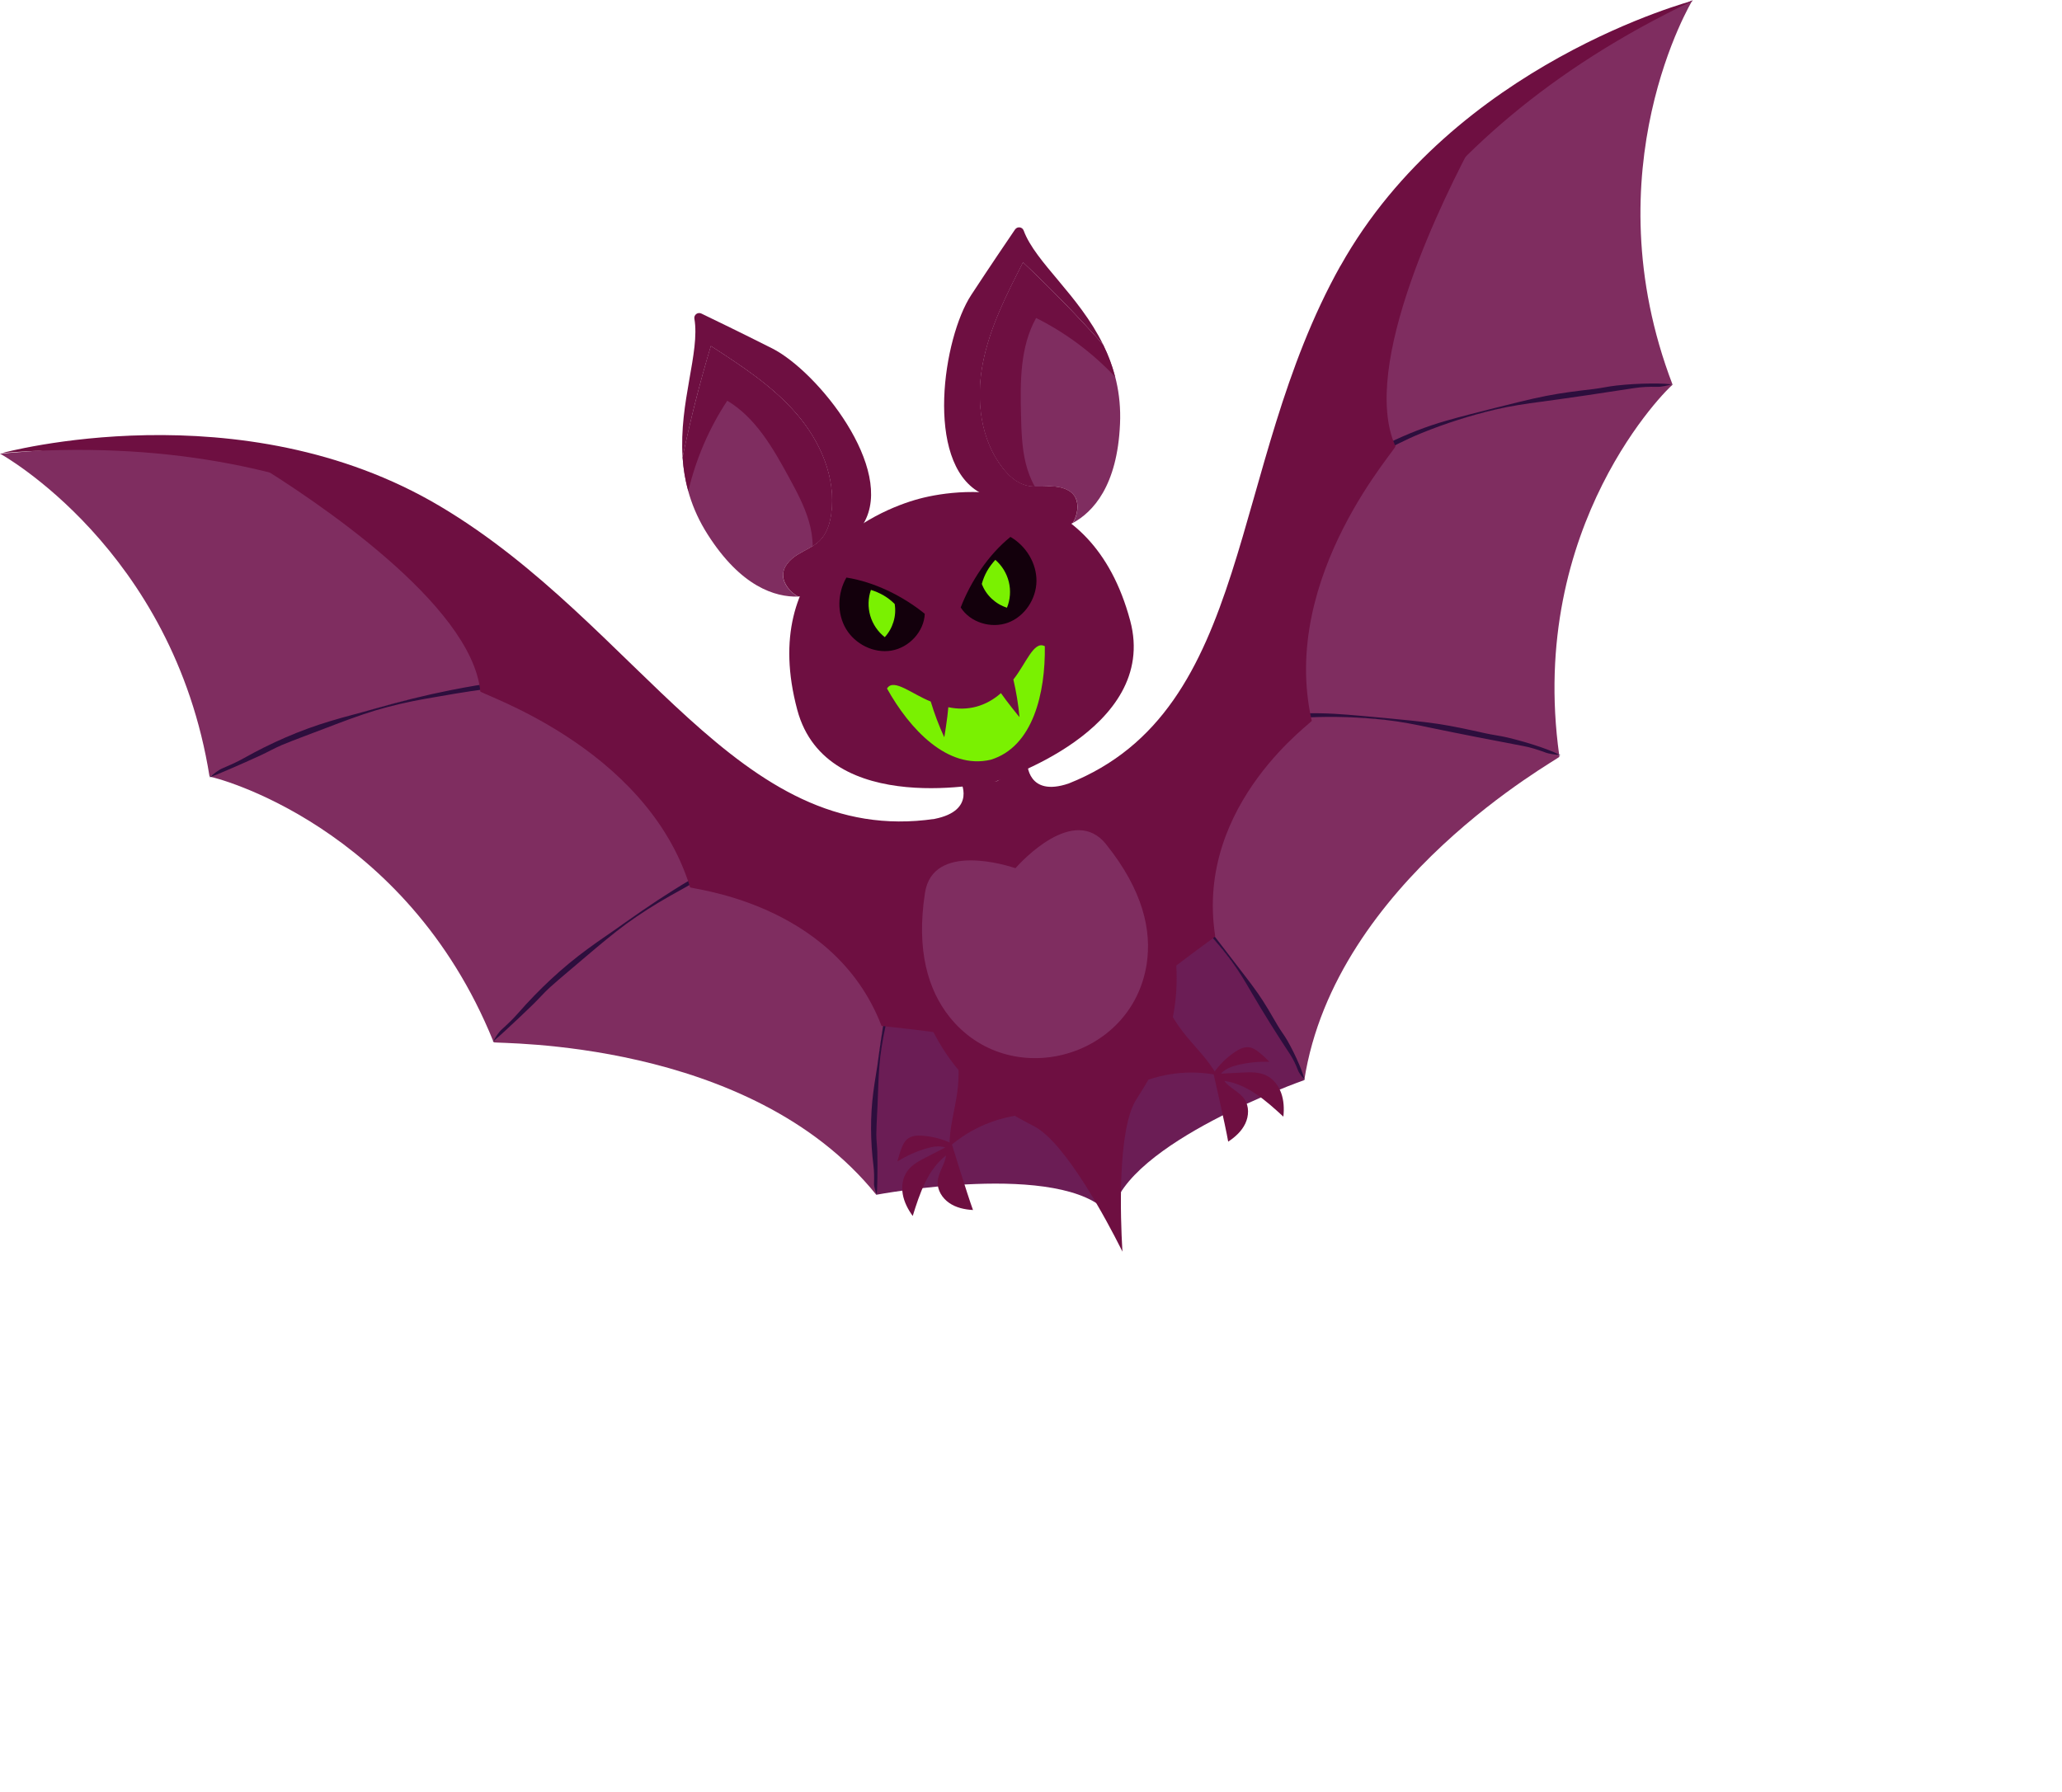
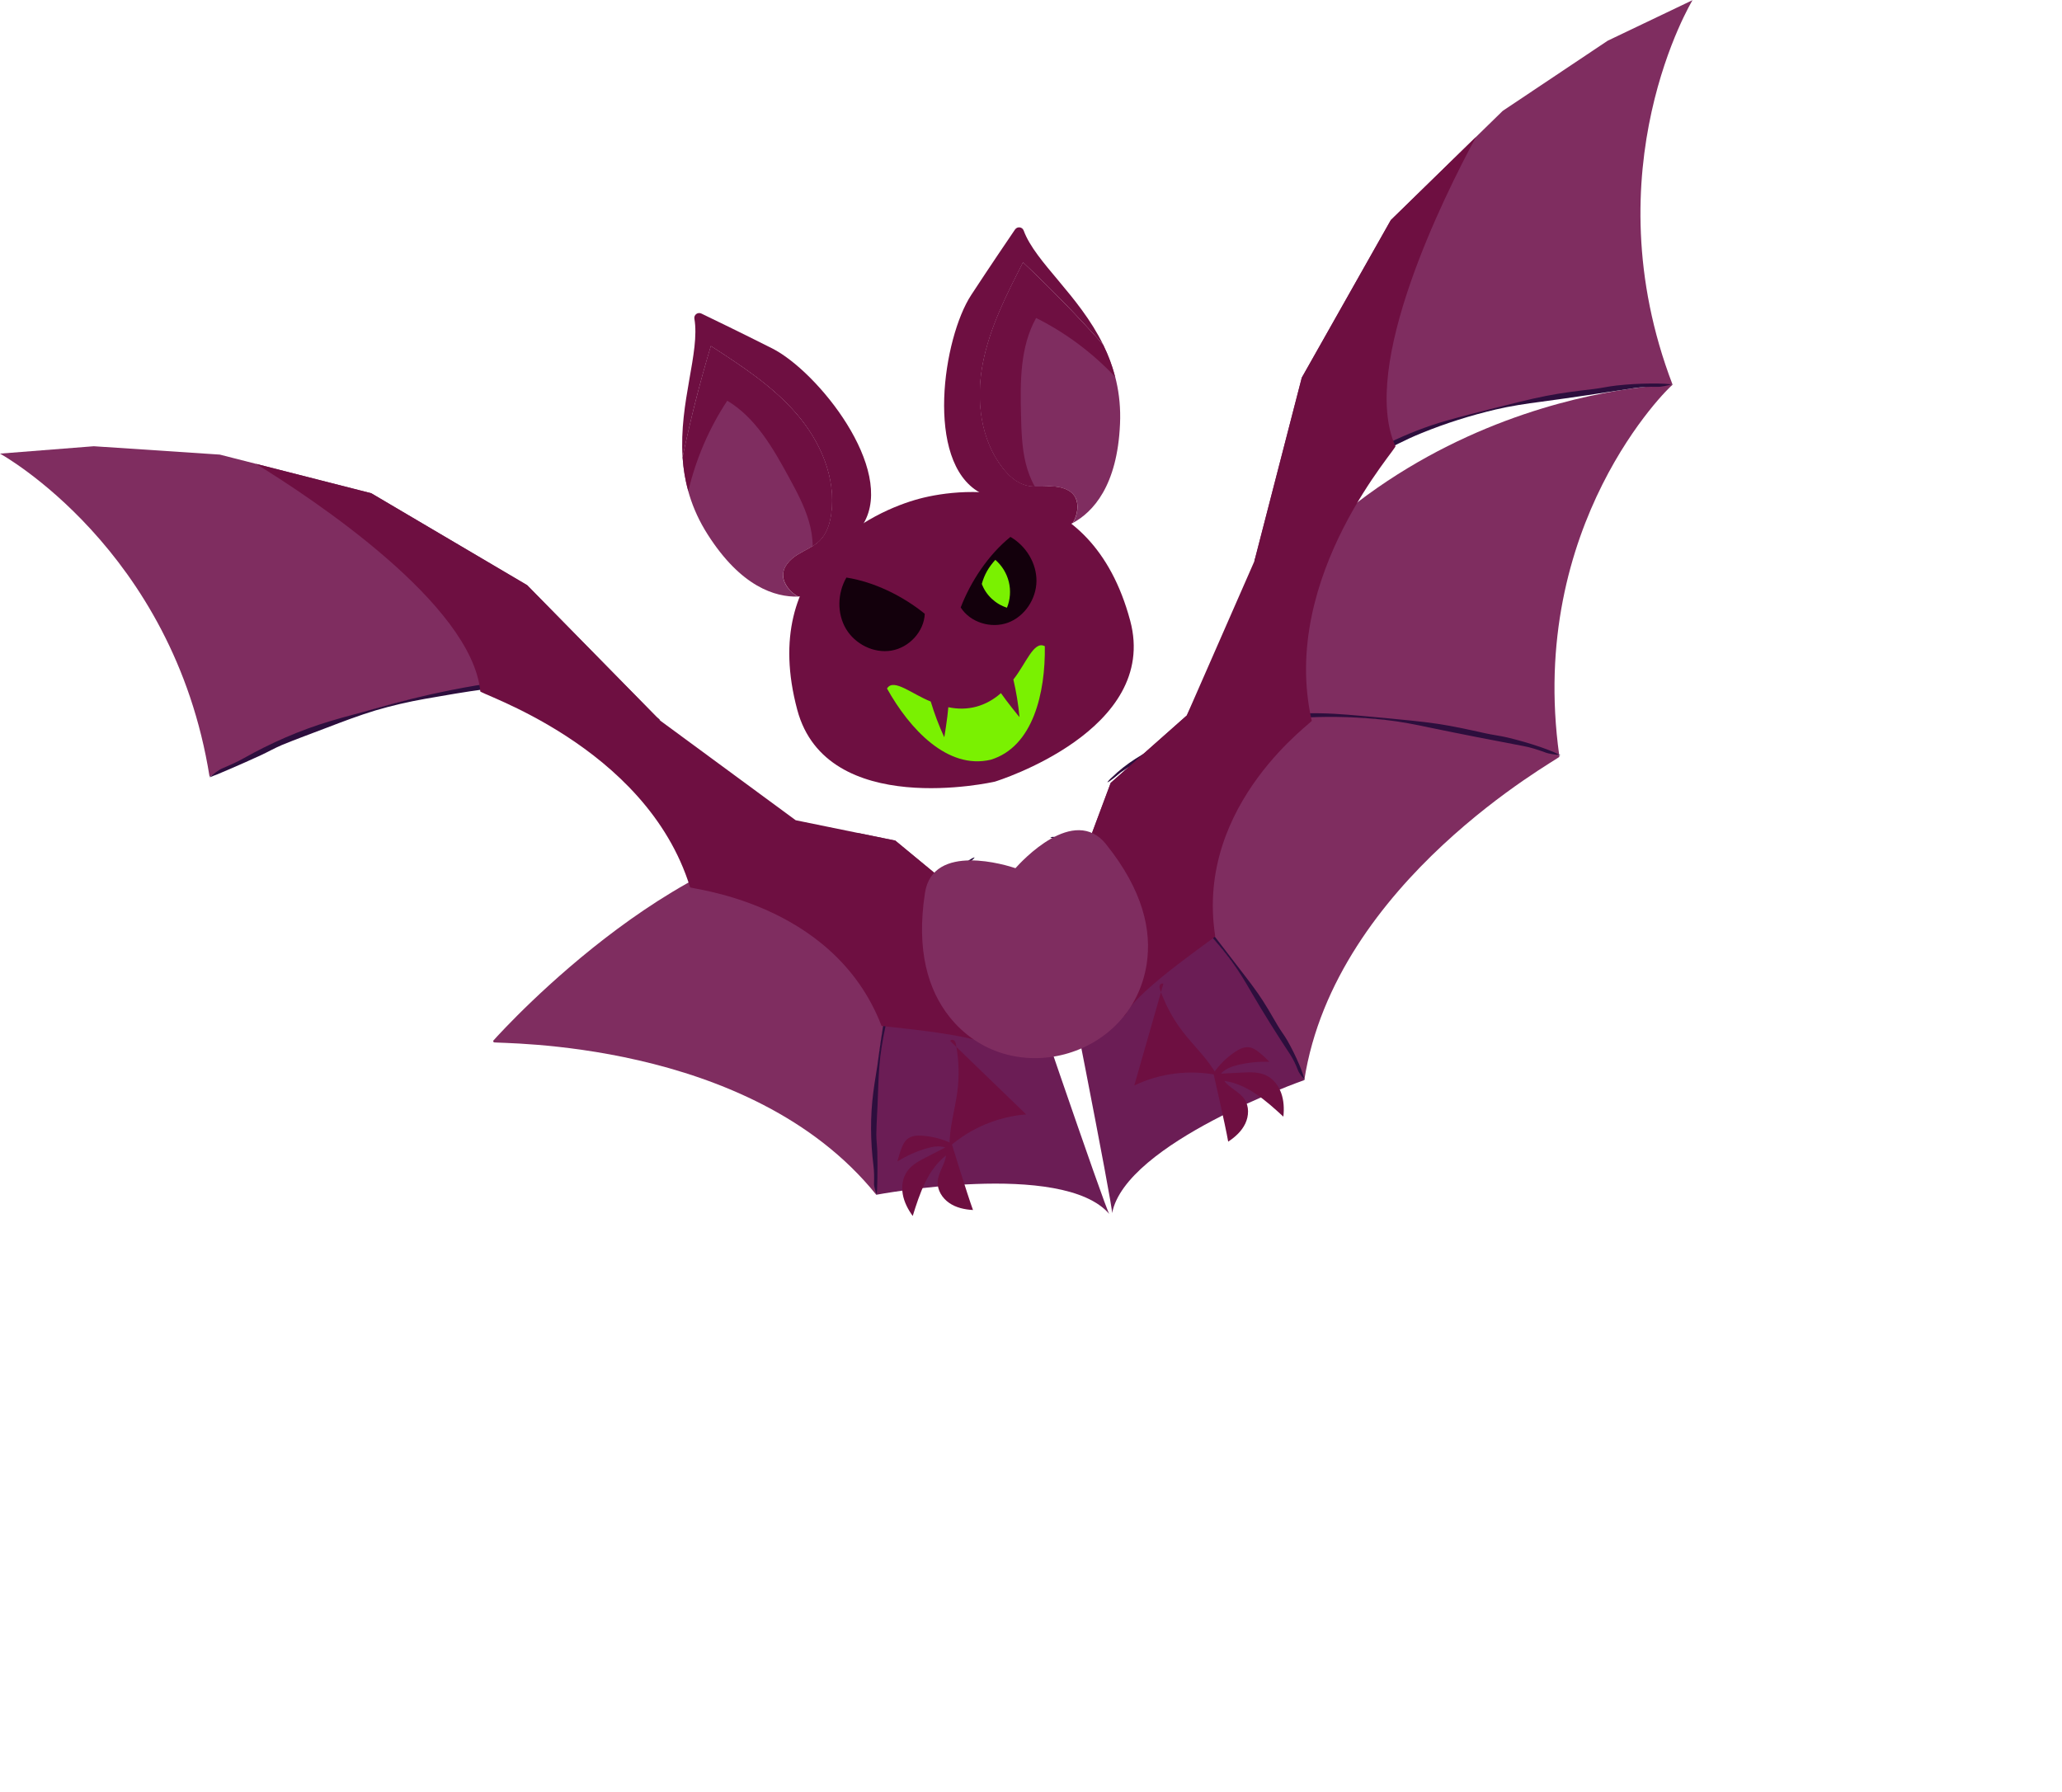
<svg xmlns="http://www.w3.org/2000/svg" width="130" height="113" viewBox="0 0 130 113" fill="none">
  <g clip-path="url(#clip0_5226_1560)">
    <path d="M41.611 45.425L33.237 36.897L23.409 31.101L13.856 28.665L5.912 28.138L0 28.603C0 28.603 10.923 34.601 13.212 48.974C13.212 48.974 13.212 48.974 13.216 48.974C13.4 48.871 31.48 38.873 41.611 45.425Z" fill="#7F2D60" />
-     <path d="M54.167 52.536L50.169 51.719L41.611 45.425C31.48 38.873 13.4 48.871 13.216 48.974C13.495 48.984 25.565 52.019 31.087 65.631C31.952 64.667 43.421 52.148 54.163 52.537L54.167 52.536Z" fill="#7F2D60" />
    <path d="M63.864 59.135L59.637 55.642C54.04 61.792 55.189 74.733 55.248 75.336C55.248 75.336 66.99 73.125 69.938 76.55C69.755 76.444 63.867 59.13 63.867 59.13L63.864 59.135Z" fill="#6B1D55" />
    <path d="M59.636 55.639L56.444 53.004L54.163 52.537C43.421 52.145 31.952 64.667 31.088 65.631C31.1 65.661 31.112 65.69 31.125 65.723C31.308 65.829 47.287 65.452 55.245 75.337C55.189 74.734 54.036 61.793 59.633 55.643L59.636 55.639Z" fill="#7F2D60" />
    <path d="M13.226 48.995C13.472 48.803 13.761 48.547 14.071 48.427C14.505 48.242 14.935 48.053 15.344 47.822C17.077 46.849 18.911 46.04 20.817 45.472C21.753 45.185 22.709 44.957 23.648 44.681C25.217 44.236 26.802 43.836 28.409 43.519C29.471 43.308 30.543 43.118 31.63 42.998C33.384 42.821 35.188 42.842 36.929 43.25C38.282 43.563 39.57 44.121 40.743 44.824C40.903 44.919 41.073 45.024 41.234 45.123C41.333 45.186 41.44 45.255 41.519 45.319C41.572 45.366 41.627 45.421 41.617 45.428C41.605 45.431 41.5 45.386 41.423 45.357C41.368 45.335 41.295 45.29 41.229 45.255C40.132 44.654 38.977 44.154 37.764 43.832C36.982 43.614 36.17 43.531 35.367 43.449C34.96 43.403 34.551 43.334 34.139 43.314C33.141 43.309 32.15 43.359 31.16 43.462C30.97 43.48 30.774 43.435 30.589 43.456C29.316 43.622 28.057 43.846 26.791 44.067C25.742 44.254 24.704 44.492 23.682 44.794C22.632 45.112 21.61 45.5 20.588 45.892C19.648 46.257 18.693 46.595 17.76 46.983C17.314 47.172 16.891 47.415 16.453 47.618C15.802 47.919 15.143 48.209 14.48 48.496C14.21 48.614 13.94 48.727 13.669 48.84C13.548 48.889 13.42 48.927 13.238 49.008L13.226 48.995Z" fill="#2D0E3D" />
-     <path d="M31.054 65.705C31.223 65.44 31.407 65.106 31.661 64.888C32.011 64.57 32.351 64.243 32.66 63.892C33.968 62.398 35.426 61.023 37.031 59.849C37.818 59.263 38.644 58.733 39.433 58.155C40.767 57.212 42.122 56.304 43.534 55.47C44.468 54.915 45.415 54.38 46.398 53.905C47.994 53.152 49.701 52.569 51.475 52.374C52.854 52.22 54.254 52.313 55.596 52.584C55.776 52.621 55.97 52.663 56.16 52.701C56.273 52.728 56.399 52.759 56.493 52.791C56.561 52.818 56.631 52.852 56.621 52.858C56.614 52.864 56.499 52.859 56.417 52.856C56.355 52.852 56.274 52.838 56.201 52.825C54.967 52.622 53.711 52.536 52.458 52.64C51.647 52.694 50.853 52.891 50.069 53.076C49.671 53.171 49.263 53.243 48.867 53.358C47.925 53.683 47.006 54.064 46.108 54.492C45.934 54.571 45.737 54.595 45.564 54.678C44.418 55.262 43.306 55.893 42.189 56.522C41.264 57.047 40.364 57.621 39.502 58.243C38.618 58.895 37.783 59.602 36.947 60.31C36.185 60.97 35.398 61.604 34.645 62.282C34.289 62.609 33.969 62.98 33.624 63.316C33.108 63.821 32.585 64.311 32.057 64.802C31.842 65.002 31.627 65.202 31.407 65.395C31.308 65.483 31.204 65.564 31.056 65.697L31.054 65.705Z" fill="#2D0E3D" />
    <path d="M55.274 75.357C55.203 75.124 55.087 74.842 55.104 74.585C55.115 74.216 55.111 73.855 55.067 73.493C54.877 71.961 54.859 70.408 55.058 68.874C55.152 68.116 55.303 67.372 55.39 66.621C55.559 65.367 55.756 64.114 56.013 62.874C56.183 62.051 56.364 61.222 56.602 60.41C56.999 59.099 57.56 57.806 58.401 56.693C59.051 55.828 59.87 55.1 60.739 54.489C60.856 54.408 60.982 54.318 61.105 54.232C61.182 54.183 61.265 54.128 61.338 54.096C61.389 54.074 61.449 54.058 61.448 54.067C61.45 54.074 61.386 54.14 61.342 54.189C61.311 54.225 61.255 54.261 61.212 54.297C60.455 54.902 59.741 55.561 59.14 56.325C58.742 56.813 58.445 57.373 58.143 57.918C57.989 58.195 57.803 58.456 57.66 58.743C57.354 59.451 57.097 60.179 56.87 60.911C56.826 61.049 56.72 61.171 56.681 61.312C56.417 62.269 56.195 63.232 55.95 64.201C55.754 65.002 55.597 65.813 55.499 66.632C55.403 67.475 55.375 68.325 55.345 69.171C55.323 69.954 55.259 70.732 55.249 71.516C55.244 71.891 55.304 72.266 55.311 72.642C55.326 73.199 55.325 73.757 55.316 74.317C55.313 74.545 55.308 74.77 55.297 75.001C55.292 75.104 55.274 75.207 55.271 75.362L55.274 75.357Z" fill="#2D0E3D" />
    <path d="M55.582 64.681C55.407 64.728 61.509 65.152 62.884 66.093C64.259 67.035 61.733 57.607 61.733 57.607L59.604 55.614L56.444 53.003L54.163 52.537L50.165 51.72L41.607 45.426L33.232 36.898L23.405 31.102L16.135 29.247C19.773 31.485 29.722 38.082 30.28 43.583C29.931 43.677 40.725 46.96 43.505 55.941C43.156 56.035 52.507 56.711 55.574 64.68L55.582 64.681Z" fill="#6E0F41" />
    <path d="M60.008 72.104C59.434 71.83 58.812 71.663 58.176 71.614C57.832 71.588 57.455 71.608 57.19 71.834C57.024 71.976 56.925 72.181 56.845 72.386C56.737 72.663 56.646 72.948 56.581 73.237C57.138 72.885 57.744 72.613 58.373 72.424C58.768 72.306 59.202 72.222 59.596 72.356C59.203 72.559 58.809 72.759 58.415 72.962C57.961 73.193 57.49 73.441 57.195 73.858C56.903 74.27 56.828 74.811 56.916 75.308C57.005 75.805 57.246 76.265 57.543 76.674C57.982 75.262 58.479 73.762 59.644 72.856C59.575 73.432 59.151 73.932 59.115 74.511C59.086 75.04 59.402 75.549 59.84 75.85C60.275 76.153 60.815 76.269 61.343 76.298C60.982 75.313 59.999 72.114 59.999 72.114L60.008 72.104Z" fill="#6E0F41" />
    <path d="M59.908 65.642C59.945 65.551 60.082 65.547 60.157 65.612C60.231 65.678 60.254 65.777 60.272 65.874C60.458 66.858 60.486 67.875 60.353 68.867C60.201 70.014 59.84 71.14 59.865 72.297C61.203 71.129 62.926 70.407 64.696 70.27" fill="#6E0F41" />
    <path d="M79.081 35.385L82.07 23.812L87.682 13.879L94.738 6.993L101.358 2.567L106.706 0.011C106.706 0.011 100.246 10.667 105.45 24.259C105.45 24.259 105.45 24.259 105.446 24.261C105.236 24.264 84.579 24.645 79.081 35.385Z" fill="#7F2D60" />
-     <path d="M71.766 47.82L74.821 45.114L79.084 35.384C84.582 24.644 105.239 24.263 105.45 24.259C105.213 24.408 96.278 33.071 98.302 47.621C97.071 47.219 80.879 42.111 71.77 47.819L71.766 47.82Z" fill="#7F2D60" />
+     <path d="M71.766 47.82L74.821 45.114C84.582 24.644 105.239 24.263 105.45 24.259C105.213 24.408 96.278 33.071 98.302 47.621C97.071 47.219 80.879 42.111 71.77 47.819L71.766 47.82Z" fill="#7F2D60" />
    <path d="M66.665 58.385L68.579 53.246C76.501 55.773 81.977 67.555 82.227 68.107C82.227 68.107 70.953 72.063 70.112 76.503C70.218 76.32 66.66 58.382 66.66 58.382L66.665 58.385Z" fill="#6B1D55" />
    <path d="M68.578 53.242L70.025 49.365L71.767 47.82C80.874 42.109 97.067 47.22 98.298 47.622C98.302 47.654 98.307 47.685 98.312 47.72C98.207 47.903 84.179 55.567 82.23 68.106C81.977 67.555 76.505 55.772 68.583 53.245L68.578 53.242Z" fill="#7F2D60" />
    <path d="M105.448 24.239C105.137 24.294 104.773 24.408 104.443 24.391C103.973 24.382 103.502 24.399 103.041 24.47C101.08 24.775 99.132 25.065 97.169 25.331C96.202 25.456 95.236 25.601 94.283 25.824C92.696 26.2 91.135 26.692 89.628 27.307C88.625 27.71 87.671 28.218 86.73 28.726C85.215 29.571 83.793 30.55 82.469 31.637C81.443 32.482 80.454 33.406 79.668 34.511C79.576 34.67 79.474 34.836 79.376 35.001C79.316 35.098 79.248 35.206 79.183 35.284C79.138 35.341 79.079 35.397 79.076 35.386C79.074 35.378 79.115 35.274 79.147 35.196C79.168 35.138 79.214 35.064 79.246 35.003C79.805 33.869 80.618 32.866 81.533 31.998C82.116 31.427 82.714 30.864 83.364 30.36C83.694 30.105 84.078 29.929 84.41 29.681C85.246 29.124 86.097 28.582 86.999 28.137C87.171 28.051 87.371 28.021 87.539 27.936C88.701 27.368 89.912 26.893 91.154 26.536C92.186 26.239 93.22 25.986 94.256 25.721C95.321 25.46 96.388 25.178 97.466 24.966C98.463 24.769 99.472 24.649 100.481 24.529C100.967 24.472 101.44 24.357 101.928 24.308C102.647 24.229 103.372 24.189 104.099 24.182C104.395 24.18 104.689 24.183 104.986 24.201C105.111 24.212 105.249 24.224 105.449 24.243L105.448 24.239Z" fill="#2D0E3D" />
    <path d="M98.38 47.625C98.069 47.574 97.69 47.557 97.384 47.432C96.942 47.27 96.493 47.126 96.035 47.041C94.085 46.672 92.15 46.296 90.216 45.895C89.262 45.691 88.303 45.5 87.331 45.394C85.71 45.219 84.075 45.16 82.449 45.238C81.371 45.283 80.303 45.443 79.245 45.608C77.533 45.9 75.868 46.351 74.257 46.929C73.008 47.382 71.765 47.922 70.656 48.703C70.516 48.818 70.363 48.944 70.22 49.064C70.13 49.137 70.028 49.213 69.945 49.268C69.882 49.305 69.809 49.337 69.811 49.328C69.809 49.321 69.888 49.234 69.94 49.172C69.98 49.124 70.043 49.071 70.099 49.019C71.004 48.134 72.106 47.464 73.254 46.949C73.995 46.604 74.745 46.273 75.526 46.015C75.922 45.885 76.343 45.845 76.738 45.727C77.71 45.483 78.694 45.252 79.696 45.138C79.885 45.115 80.086 45.151 80.275 45.125C81.562 44.98 82.859 44.933 84.149 45.01C85.22 45.073 86.282 45.183 87.345 45.277C88.44 45.386 89.535 45.479 90.623 45.639C91.627 45.789 92.622 46.011 93.609 46.23C94.085 46.339 94.571 46.392 95.045 46.505C95.749 46.674 96.445 46.874 97.131 47.109C97.409 47.206 97.689 47.309 97.96 47.424C98.075 47.474 98.201 47.534 98.382 47.62L98.38 47.625Z" fill="#2D0E3D" />
    <path d="M82.262 68.118C82.119 67.92 81.907 67.704 81.822 67.463C81.69 67.124 81.536 66.791 81.336 66.486C80.487 65.201 79.678 63.912 78.904 62.586C78.525 61.931 78.139 61.278 77.691 60.67C76.939 59.655 76.105 58.699 75.195 57.824C74.596 57.24 73.93 56.731 73.275 56.227C72.197 55.425 71.064 54.732 69.897 54.113C68.992 53.636 68.043 53.191 67.016 52.957C66.877 52.938 66.725 52.917 66.582 52.899C66.493 52.886 66.398 52.867 66.323 52.842C66.269 52.824 66.212 52.794 66.219 52.788C66.225 52.783 66.313 52.775 66.377 52.77C66.424 52.766 66.488 52.777 66.546 52.778C67.528 52.816 68.492 53.09 69.389 53.477C69.975 53.718 70.564 53.959 71.126 54.264C71.411 54.42 71.648 54.649 71.926 54.806C72.583 55.224 73.239 55.655 73.835 56.162C73.95 56.258 74.025 56.4 74.14 56.495C74.907 57.144 75.623 57.855 76.252 58.639C76.775 59.284 77.267 59.953 77.776 60.606C78.291 61.286 78.828 61.952 79.316 62.651C79.766 63.299 80.157 63.983 80.551 64.663C80.74 64.99 80.979 65.288 81.165 65.617C81.442 66.104 81.691 66.611 81.912 67.13C82.001 67.342 82.086 67.555 82.157 67.772C82.181 67.863 82.213 67.968 82.258 68.119L82.262 68.118Z" fill="#2D0E3D" />
    <path d="M76.609 59.047C76.784 59.001 71.712 62.418 70.991 63.921C70.271 65.424 67.745 55.996 67.745 55.996L68.592 53.206L70.024 49.365L71.766 47.82L74.82 45.114L79.084 35.384L82.073 23.811L87.686 13.878L93.054 8.636C91.022 12.394 85.705 23.082 87.972 28.125C88.321 28.031 80.615 36.271 82.698 45.44C83.047 45.346 75.287 50.607 76.616 59.042L76.609 59.047Z" fill="#6E0F41" />
-     <path d="M84.508 16.76C77.355 29.538 79.07 44.757 67.374 49.404C64.776 50.287 64.764 48.118 64.764 48.118L62.86 49.255L60.539 49.217C60.539 49.217 61.61 51.103 58.921 51.636C46.471 53.463 40.349 39.421 27.761 31.932C15.181 24.442 0.137 28.566 0.137 28.566C20.381 26.921 31.949 35.887 36.104 41.238C40.26 46.588 50.099 53.341 52.664 54.289C55.231 55.232 55.9 55.801 57.608 61.873C59.317 67.944 62.831 69.781 65.202 71.021C67.208 72.07 69.874 77.148 70.649 78.69L70.765 78.924C70.761 78.847 70.756 78.771 70.752 78.695C70.653 76.972 70.423 71.241 71.636 69.33C73.071 67.066 75.194 63.723 73.637 57.611C72.081 51.498 72.376 50.671 74.128 48.57C75.879 46.47 81.02 35.699 81.943 28.988C82.866 22.276 88.401 8.728 106.757 0.034C106.757 0.034 91.666 3.984 84.513 16.762L84.508 16.76Z" fill="#6E0F41" />
    <path d="M76.492 67.687C76.852 67.163 77.307 66.707 77.833 66.347C78.118 66.153 78.455 65.981 78.797 66.044C79.011 66.084 79.2 66.212 79.371 66.35C79.604 66.535 79.825 66.737 80.026 66.955C79.368 66.928 78.706 66.996 78.067 67.147C77.666 67.242 77.249 67.386 76.975 67.7C77.417 67.679 77.858 67.654 78.3 67.633C78.809 67.607 79.341 67.586 79.805 67.8C80.264 68.01 80.599 68.441 80.771 68.916C80.943 69.391 80.964 69.91 80.911 70.412C79.825 69.409 78.644 68.359 77.183 68.156C77.531 68.621 78.147 68.842 78.468 69.325C78.758 69.768 78.739 70.367 78.51 70.848C78.281 71.328 77.875 71.697 77.432 71.987C77.253 70.953 76.505 67.691 76.505 67.691L76.492 67.687Z" fill="#6E0F41" />
    <path d="M73.344 62.042C73.267 61.981 73.146 62.046 73.114 62.14C73.082 62.234 73.112 62.332 73.145 62.425C73.476 63.369 73.96 64.265 74.571 65.057C75.276 65.975 76.152 66.769 76.709 67.783C74.965 67.441 73.113 67.677 71.512 68.444" fill="#6E0F41" />
    <path d="M49.372 36.283C49.361 35.725 49.812 35.266 50.286 34.972C50.761 34.678 51.304 34.476 51.693 34.075C52.125 33.638 52.317 33.017 52.402 32.408C52.723 30.13 51.712 27.829 50.208 26.088C48.704 24.348 46.748 23.074 44.819 21.825C44.125 24.139 43.532 26.482 43.035 28.848C43.143 30.418 43.566 32.058 44.616 33.701C46.724 37.013 48.882 37.655 50.308 37.619C50.057 37.474 49.836 37.286 49.66 37.052C49.494 36.828 49.374 36.563 49.368 36.284L49.372 36.283Z" fill="#7F2D60" />
    <path d="M51.974 37.217C51.974 37.217 52.43 36.428 54.446 33.004C56.461 29.579 51.564 23.419 48.673 21.964C46.697 20.968 45.057 20.175 44.216 19.77C43.992 19.663 43.737 19.849 43.778 20.095C44.143 22.214 42.8 25.356 43.035 28.845C43.528 26.479 44.121 24.136 44.819 21.821C46.748 23.07 48.704 24.344 50.208 26.085C51.712 27.826 52.722 30.126 52.401 32.404C52.316 33.013 52.124 33.63 51.693 34.071C51.303 34.468 50.76 34.675 50.286 34.969C49.811 35.263 49.361 35.721 49.372 36.279C49.377 36.559 49.497 36.823 49.663 37.047C49.837 37.286 50.061 37.47 50.311 37.614C51.329 37.586 51.974 37.217 51.974 37.217Z" fill="#6E0F41" />
    <path d="M51.236 34.433C51.399 34.328 51.555 34.213 51.693 34.075C52.125 33.638 52.317 33.017 52.402 32.408C52.723 30.129 51.712 27.829 50.208 26.088C48.704 24.348 46.748 23.074 44.819 21.825C44.125 24.139 43.532 26.482 43.035 28.848C43.083 29.543 43.195 30.25 43.395 30.965C43.874 28.941 44.705 27.002 45.851 25.267C47.644 26.34 48.734 28.253 49.734 30.088C50.222 30.983 50.708 31.886 50.994 32.863C51.143 33.372 51.233 33.905 51.236 34.433Z" fill="#6E0F41" />
    <path d="M67.784 31.35C67.515 30.86 66.895 30.689 66.337 30.672C65.779 30.654 65.207 30.751 64.67 30.598C64.077 30.435 63.601 29.993 63.223 29.509C61.806 27.696 61.531 25.198 61.963 22.939C62.395 20.679 63.452 18.598 64.499 16.552C66.256 18.209 67.941 19.942 69.555 21.743C70.247 23.156 70.7 24.788 70.612 26.736C70.442 30.658 68.895 32.293 67.642 32.974C67.786 32.724 67.884 32.45 67.92 32.16C67.951 31.883 67.923 31.593 67.788 31.349L67.784 31.35Z" fill="#7F2D60" />
    <path d="M65.999 33.459C65.999 33.459 65.21 33.004 61.752 31.046C58.294 29.088 59.455 21.305 61.232 18.599C62.445 16.749 63.469 15.242 63.994 14.47C64.135 14.266 64.449 14.3 64.536 14.533C65.28 16.55 68.013 18.6 69.554 21.739C67.945 19.937 66.26 18.204 64.498 16.548C63.452 18.594 62.394 20.676 61.962 22.935C61.531 25.195 61.805 27.692 63.222 29.505C63.6 29.989 64.076 30.427 64.669 30.594C65.206 30.743 65.779 30.651 66.337 30.668C66.895 30.685 67.514 30.857 67.784 31.346C67.918 31.59 67.947 31.88 67.916 32.157C67.884 32.45 67.782 32.721 67.638 32.972C66.742 33.456 65.999 33.459 65.999 33.459Z" fill="#6E0F41" />
    <path d="M65.241 30.68C65.048 30.671 64.855 30.65 64.666 30.599C64.073 30.436 63.597 29.994 63.219 29.51C61.802 27.697 61.527 25.199 61.959 22.94C62.391 20.68 63.448 18.599 64.495 16.553C66.252 18.21 67.937 19.943 69.551 21.744C69.857 22.369 70.113 23.037 70.298 23.756C68.871 22.243 67.182 20.979 65.322 20.05C64.306 21.876 64.318 24.077 64.37 26.167C64.394 27.185 64.425 28.21 64.665 29.199C64.791 29.715 64.98 30.222 65.241 30.68Z" fill="#6E0F41" />
    <path d="M71.254 39.138C68.781 29.907 60.816 30.683 57.947 31.451C55.077 32.22 47.792 35.531 50.265 44.762C52.118 51.677 62.596 49.317 62.725 49.286C62.854 49.248 73.107 46.053 71.254 39.138Z" fill="#6E0F41" />
    <path d="M69.74 53.24C67.706 50.702 64.374 54.345 64.021 54.744C63.516 54.574 58.809 53.086 58.316 56.301C57.749 59.972 58.536 62.438 59.843 64.097C63.6 68.855 71.367 66.782 72.292 60.79C72.617 58.693 72.075 56.154 69.737 53.241L69.74 53.24Z" fill="#7F2D60" />
    <path d="M63.887 42.841C64.067 43.606 64.201 44.408 64.275 45.218C64.274 45.227 63.467 44.234 63.105 43.705C62.652 44.107 62.136 44.4 61.556 44.559C60.976 44.715 60.383 44.719 59.788 44.594C59.74 45.233 59.537 46.496 59.531 46.489C59.19 45.747 58.904 44.985 58.679 44.236C57.506 43.773 56.352 42.761 55.939 43.392C55.931 43.394 55.926 43.404 55.919 43.409C57.346 45.972 59.736 48.545 62.457 47.906C65.133 47.099 65.917 43.676 65.871 40.743C65.864 40.745 65.853 40.735 65.845 40.737C65.173 40.401 64.679 41.851 63.894 42.839L63.887 42.841Z" fill="#7AF101" />
    <path d="M58.303 38.703C58.255 39.83 57.316 40.834 56.203 41.023C55.092 41.215 53.906 40.617 53.333 39.648C52.759 38.675 52.795 37.396 53.363 36.418C55.125 36.694 56.917 37.581 58.303 38.703Z" fill="#13000C" />
-     <path d="M56.405 38.084C56.536 38.847 56.279 39.635 55.781 40.176C55.345 39.837 55.02 39.354 54.866 38.826C54.712 38.294 54.724 37.717 54.909 37.196C55.502 37.387 55.966 37.649 56.409 38.087L56.405 38.084Z" fill="#7AF101" />
    <path d="M63.704 33.855C64.681 34.419 65.355 35.507 65.345 36.637C65.334 37.767 64.606 38.873 63.547 39.263C62.487 39.652 61.173 39.256 60.568 38.303C61.209 36.643 62.32 34.974 63.704 33.855Z" fill="#13000C" />
    <path d="M61.899 36.82C62.167 37.545 62.784 38.1 63.485 38.319C63.694 37.807 63.733 37.227 63.602 36.693C63.471 36.155 63.171 35.661 62.75 35.302C62.333 35.764 62.061 36.223 61.897 36.825L61.899 36.82Z" fill="#7AF101" />
  </g>
  <defs>
    <clipPath id="clip0_5226_1560">
      <rect width="110.514" height="86.973" fill="white" transform="translate(0 28.603) rotate(-15)" />
    </clipPath>
  </defs>
</svg>